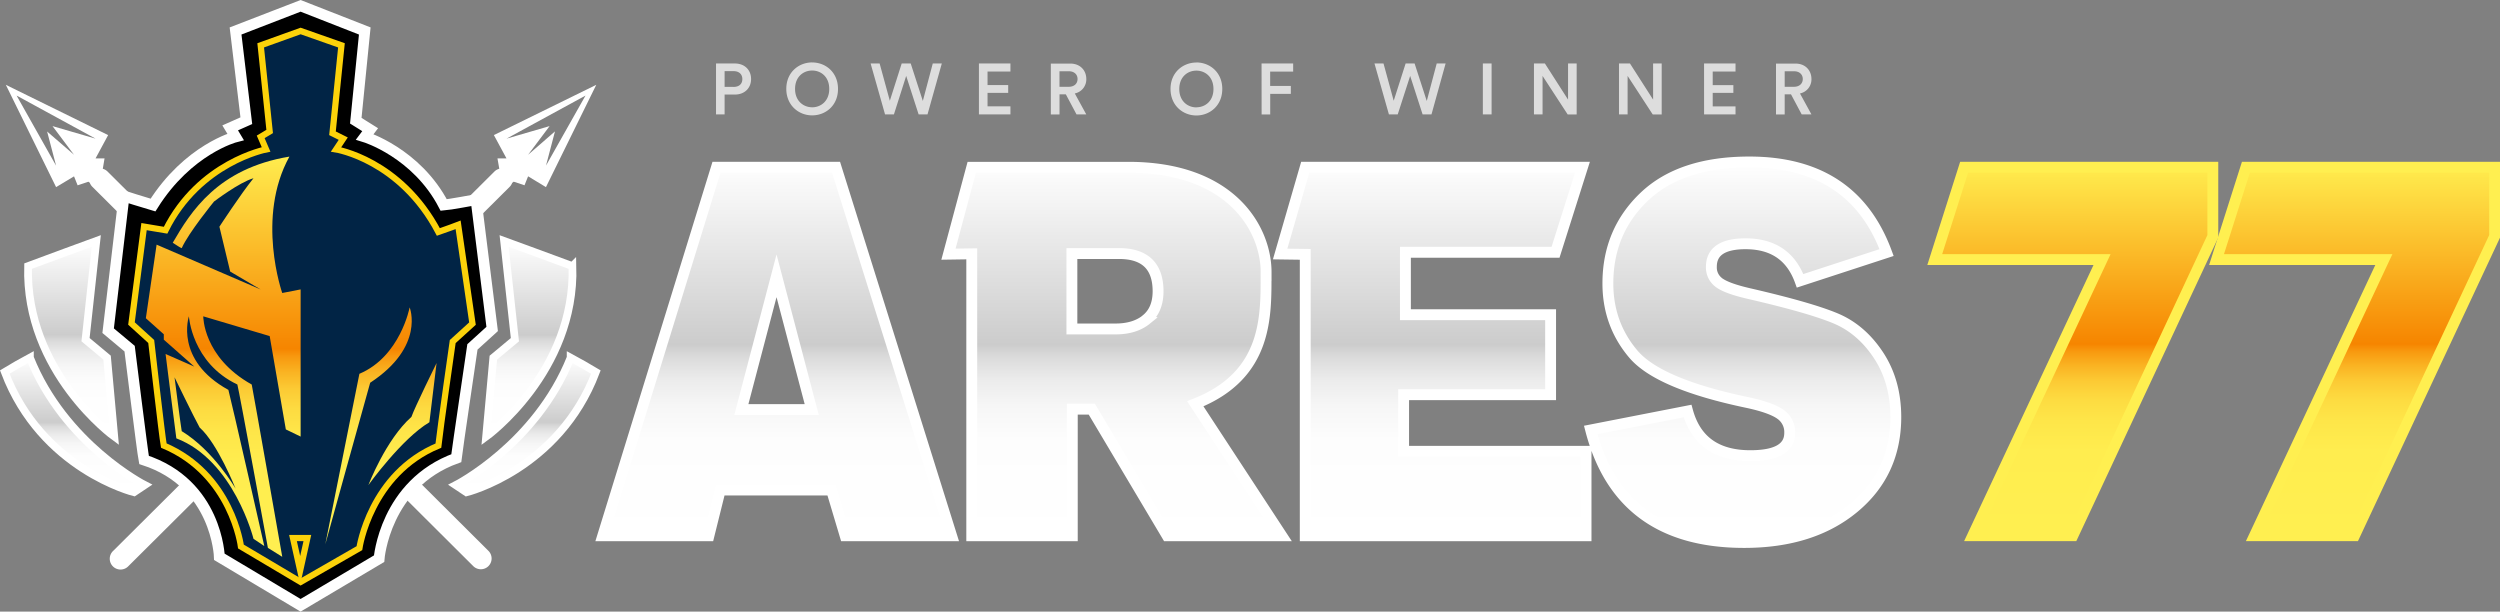
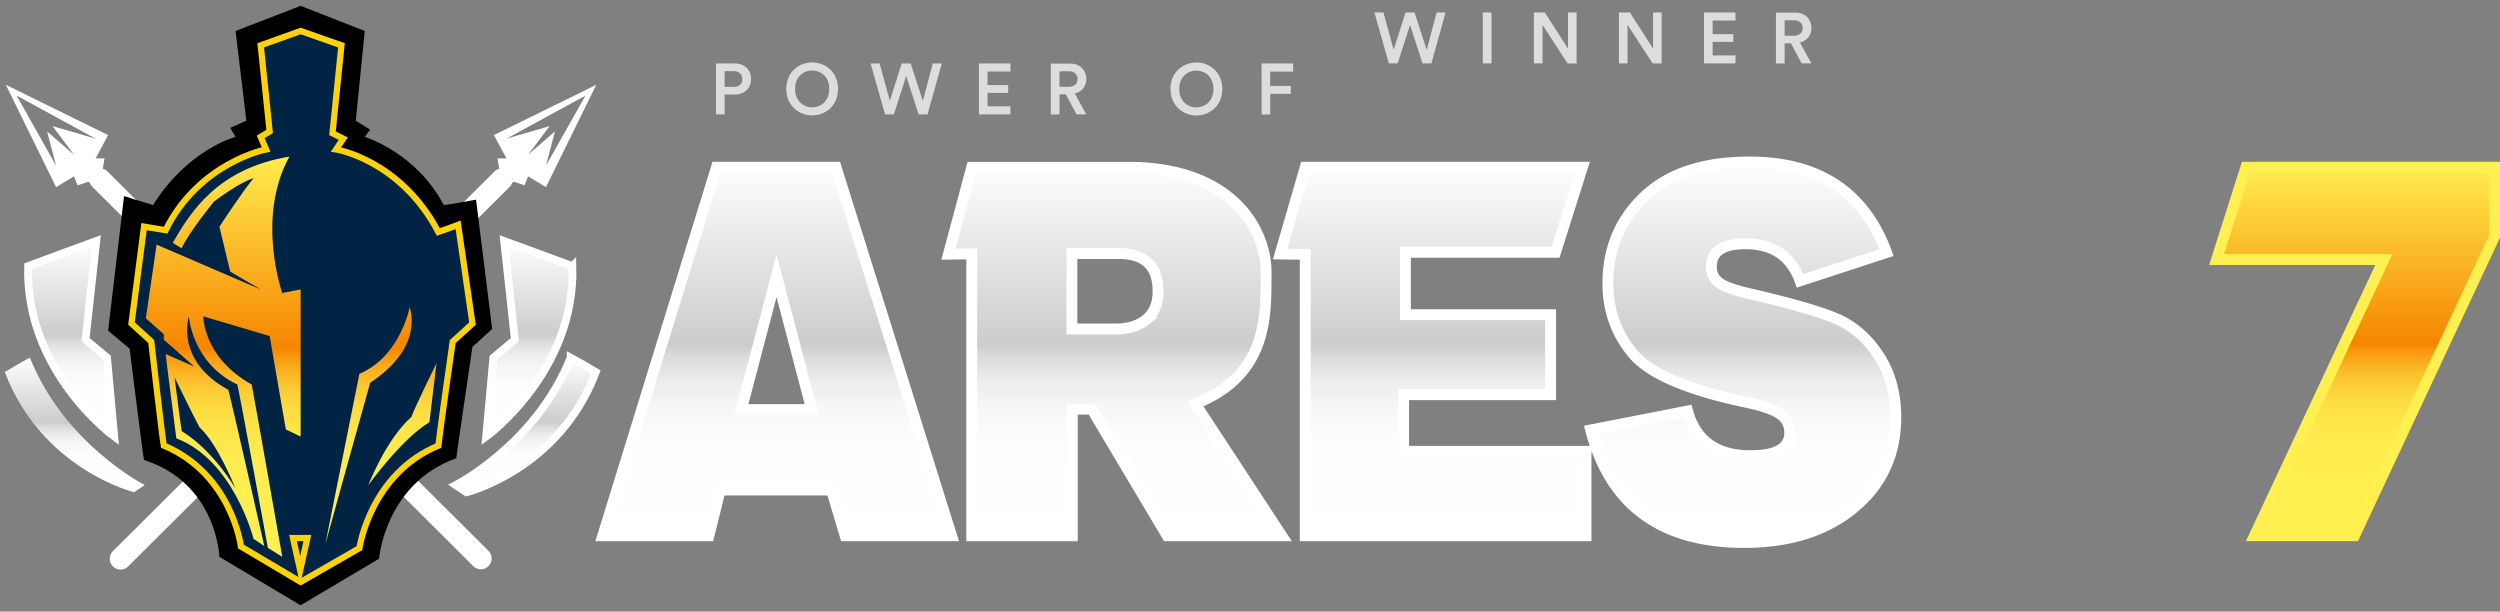
<svg xmlns="http://www.w3.org/2000/svg" xmlns:xlink="http://www.w3.org/1999/xlink" version="1.1" viewBox="0 0 1609.3 393.71">
  <rect x="0" y="0" width="1609.3" height="393.71" fill="#808080" stroke="none" />
  <defs>
    <style>.cls-1{fill:url(#linear-gradient);}.cls-13,.cls-2,.cls-7,.cls-9{fill:none;stroke-miterlimit:10;}.cls-2,.cls-7{stroke:#fff;}.cls-2{stroke-width:5px;}.cls-3{fill:url(#linear-gradient-2);}.cls-4{fill:#fff;}.cls-5{fill:url(#linear-gradient-3);}.cls-6{fill:url(#linear-gradient-4);}.cls-13,.cls-7{stroke-width:7px;}.cls-8{fill:#012445;}.cls-9{stroke:#fcd20a;stroke-width:4px;}.cls-10{fill:url(#linear-gradient-5);}.cls-11{fill:url(#linear-gradient-6);}.cls-12{fill:url(#linear-gradient-7);}.cls-13{stroke:#ffef50;}.cls-14{fill:url(#linear-gradient-8);}.cls-15{fill:#ddd;}</style>
    <linearGradient id="linear-gradient" x1="63.35" x2="63.35" y1="428.17" y2="302.24" gradientTransform="translate(0,-1)" gradientUnits="userSpaceOnUse">
      <stop stop-color="#fff" offset="0" />
      <stop stop-color="#fdfdfd" offset=".27" />
      <stop stop-color="#f6f6f6" offset=".36" />
      <stop stop-color="#ebebeb" offset=".43" />
      <stop stop-color="#dadada" offset=".49" />
      <stop stop-color="#ccc" offset=".52" />
      <stop stop-color="#fff" offset="1" />
    </linearGradient>
    <linearGradient id="linear-gradient-2" x1="65.68" x2="65.68" y1="463.98" y2="377.33" xlink:href="#linear-gradient" />
    <linearGradient id="linear-gradient-3" x1="358.33" x2="358.33" y1="428.22" y2="302.26" xlink:href="#linear-gradient" />
    <linearGradient id="linear-gradient-4" x1="355.99" x2="355.99" y1="464.04" y2="377.37" xlink:href="#linear-gradient" />
    <linearGradient id="linear-gradient-5" x1="205.01" x2="205.01" y1="505.57" y2="247.94" gradientTransform="translate(0,-1)" gradientUnits="userSpaceOnUse">
      <stop stop-color="#ffef50" offset="0" />
      <stop stop-color="#ffed4f" offset=".23" />
      <stop stop-color="#fee649" offset=".31" />
      <stop stop-color="#fddb41" offset=".37" />
      <stop stop-color="#fcca34" offset=".42" />
      <stop stop-color="#fab423" offset=".46" />
      <stop stop-color="#f8990f" offset=".5" />
      <stop stop-color="#f68500" offset=".52" />
      <stop stop-color="#ffec4e" offset="1" />
    </linearGradient>
    <linearGradient id="linear-gradient-6" x1="821.72" x2="821.72" y1="496.33" y2="251.4" xlink:href="#linear-gradient" />
    <linearGradient id="linear-gradient-7" x1="1352.5" x2="1352.5" y1="491.96" y2="254.79" xlink:href="#linear-gradient-5" />
    <linearGradient id="linear-gradient-8" x1="1533.9" x2="1533.9" y1="491.96" y2="254.79" xlink:href="#linear-gradient-5" />
    <linearGradient id="linearGradient2972" x1="63.35" x2="63.35" y1="428.17" y2="302.24" gradientTransform="translate(0,-1)" gradientUnits="userSpaceOnUse" xlink:href="#linear-gradient" />
    <linearGradient id="linearGradient2974" x1="205.01" x2="205.01" y1="505.57" y2="247.94" gradientTransform="translate(0,-1)" gradientUnits="userSpaceOnUse" xlink:href="#linear-gradient-5" />
  </defs>
  <title>logo</title>
  <g transform="translate(-17.562 -146.13)" data-name="Layer 1">
    <g id="logo">
      <g data-name="Shape 6">
        <path class="cls-1" d="m86.48 376.33-13.86-11.55 6.93-63.54s-37.84 13.86-43.9 16.17c-2 68.17 55.45 109.76 55.45 109.76z" fill="url(#linearGradient2972)" />
        <path class="cls-2" d="m86.48 376.33-13.86-11.55 6.93-63.54s-37.84 13.86-43.9 16.17c-2 68.17 55.45 109.76 55.45 109.76z" />
      </g>
      <g data-name="Shape 7">
        <path class="cls-3" d="m36.8 376.33c-4.33 2.31-12.42 6.94-16.17 9.25 23.68 62.67 83.18 77.4 83.18 77.4l6.93-4.62s-51.74-26.28-73.94-82.03z" fill="url(#linear-gradient-2)" />
-         <path class="cls-2" d="m36.8 376.33c-4.33 2.31-12.42 6.94-16.17 9.25 23.68 62.67 83.18 77.4 83.18 77.4l6.93-4.62s-51.74-26.28-73.94-82.03z" />
      </g>
      <g id="arrow">
        <path class="cls-4" d="m331.93 500.68-245.09-244.08a6.93 6.93 0 1 0-9.78 9.82l245.09 244.08a6.93 6.93 0 1 0 9.78-9.82z" />
      </g>
      <g data-name="arrow">
        <path class="cls-4" d="m84.86 248.09h-5.78l8.09-15-65.85-32.36 32.35 65.85 11.55-6.93 2.31 5.77 6.93-2.31 12.71 8.09-3.47-16.2zm-33.5-20.79 13.86 18.48-17.33-15 5.78 22-25.42-45.12 50.83 27.72z" />
      </g>
      <g id="Shape_6_copy" data-name="Shape 6 copy">
        <path class="cls-5" d="m386.07 317.44c-6.08-2.31-44-16.18-44-16.18l6.94 63.56-13.88 11.55-4.63 50.85s57.59-41.6 55.57-109.78z" fill="url(#linear-gradient-3)" />
        <path class="cls-2" d="m386.07 317.44c-6.08-2.31-44-16.18-44-16.18l6.94 63.56-13.88 11.55-4.63 50.85s57.59-41.6 55.57-109.78z" />
      </g>
      <g id="Shape_7_copy" data-name="Shape 7 copy">
        <path class="cls-6" d="m384.91 376.37c-22.27 55.76-74 82.05-74 82.05l6.94 4.62s59.58-14.73 83.29-77.42c-3.8-2.31-11.89-6.93-16.23-9.25z" fill="url(#linear-gradient-4)" />
        <path class="cls-2" d="m384.91 376.37c-22.27 55.76-74 82.05-74 82.05l6.94 4.62s59.58-14.73 83.29-77.42c-3.8-2.31-11.89-6.93-16.23-9.25z" />
      </g>
      <g id="arrow_copy" data-name="arrow copy">
        <path class="cls-4" d="m345.68 256.57a7 7 0 0 0-9.87 0l-245.4 244.18a6.94 6.94 0 1 0 9.79 9.83l245.4-244.14a7 7 0 0 0 0.08-9.87z" />
      </g>
      <g data-name="arrow copy">
        <path class="cls-4" d="m335.48 233.08 8.1 15h-5.79l1.21 6.92-3.47 16.18 12.72-8.09 6.95 2.31 2.31-5.78 11.49 6.97 32.39-65.86zm22 12.7 13.87-18.48-27.73 8.08 50.84-27.72-25.42 45.05 5.77-22z" />
      </g>
      <g data-name="Shape 2">
        <path d="m324 274.67s-17.56 3.23-20.8 3.46c-17.56-33.73-50.83-43.9-50.83-43.9l3.47-4.62-9.25-5.78 5.78-57.76-41.3-16.18-41.87 16.18 6.93 57.76-10.4 4.62 3.47 5.78s-30.5 7.86-53.15 43.9c-6.47-1.85-18.64-5.78-18.64-5.78l-10.24 86.65 13.83 11.56s8.32 67 9.25 71.63c47.13 15.25 48.52 62.38 48.52 62.38l52.28 31.2 50.54-30s3.7-48.06 49.68-64.7c0.46-4.16 10.4-71.63 10.4-71.63l12.71-11.55z" />
-         <path class="cls-7" d="m324 274.67s-17.56 3.23-20.8 3.46c-17.56-33.73-50.83-43.9-50.83-43.9l3.47-4.62-9.25-5.78 5.78-57.76-41.3-16.18-41.87 16.18 6.93 57.76-10.4 4.62 3.47 5.78s-30.5 7.86-53.15 43.9c-6.47-1.85-18.64-5.78-18.64-5.78l-10.24 86.65 13.83 11.56s8.32 67 9.25 71.63c47.13 15.25 48.52 62.38 48.52 62.38l52.28 31.2 50.54-30s3.7-48.06 49.68-64.7c0.46-4.16 10.4-71.63 10.4-71.63l12.71-11.55z" />
      </g>
      <g data-name="Shape 1">
        <path class="cls-8" d="m312.46 290.84s-7.46 2.87-12.71 4.62c-24.51-46.53-65.85-53.14-65.85-53.14l4.62-6.94-6.93-3.46 5.77-56.61-26.28-9.24-25.71 9.24 5.78 55.45-5.78 3.47 3.47 8.09s-43 8.25-64.7 52l-13.86-2.32-8.09 62.38 12.71 11.56s6.93 60.65 8.09 67c43.9 18.49 49.67 65 49.67 65l38.42 22.8 37.83-21.74s6.94-47.81 50.84-66c1.15-10.68 9.24-67 9.24-67l12.71-11.56z" />
        <path class="cls-9" d="m312.46 290.84s-7.46 2.87-12.71 4.62c-24.51-46.53-65.85-53.14-65.85-53.14l4.62-6.94-6.93-3.46 5.77-56.61-26.28-9.24-25.71 9.24 5.78 55.45-5.78 3.47 3.47 8.09s-43 8.25-64.7 52l-13.86-2.32-8.09 62.38 12.71 11.56s6.93 60.65 8.09 67c43.9 18.49 49.67 65 49.67 65l38.42 22.8 37.83-21.74s6.94-47.81 50.84-66c1.15-10.68 9.24-67 9.24-67l12.71-11.56z" />
      </g>
      <g data-name="Shape 5">
        <path class="cls-10" d="m203.86 246.94c-46.22 7.62-63.55 35.58-75.1 55.45 2.54 1.62 4.85 3.24 5.78 3.47 4.39-9.94 20.79-30 20.79-30s16.41-12.48 25.42-15c-8.09 9.94-21.95 31.2-21.95 31.2l6.93 28.88 19.64 11.55-67-28.88-6.93 47.37 11.56 10.33v3.47l19.64 17.33-18.5-8.11s6 47.6 6.93 54.3c37 14.1 49.68 64.7 49.68 64.7l6.93 4.62s-21.25-93.81-23.1-100.51c-34.89-19.18-25.42-47.37-25.42-47.37s1.85 30 31.19 43.9c1.16 4.18 19.65 105.16 19.65 105.16l9.25 5.77s-18.5-105.36-19.65-110.91c-31.43-17.56-31.2-43.9-31.2-43.9l42.75 12.71 10.4 60.08 9.53 4.62v-94.74l-11.84 2.31s-17.1-48.52 4.62-87.8zm-34.66 213.73s-14.06-24.45-34.66-37c-0.54-2.67-4.62-34.67-4.62-34.67s12.51 25.8 16.17 32.35c11.55 10.25 23.11 39.32 23.11 39.32zm112.06-116.67s-6 31.66-32.35 42.75c-1.15 6-21.95 109.76-21.95 109.76s27.5-99.36 28.89-104c35.58-23.34 25.41-48.51 25.41-48.51zm1.16 70.48c-16.52 14.63-27.73 43.9-27.73 43.9s21.57-30 39.28-40.43c0.39-3.66 4.62-38.13 4.62-38.13s-14.32 29.09-16.17 34.64z" fill="url(#linearGradient2974)" />
      </g>
      <g data-name="Shape 8">
        <polygon class="cls-8" points="215.41 492.49 206.17 492.49 210.79 513.28" />
        <polygon class="cls-9" points="215.41 492.49 206.17 492.49 210.79 513.28" />
      </g>
      <g id="ARES">
        <path class="cls-11" d="m478.78 253.79-73.22 237.21h68.34l7.31-29.41h71.62l8.78 29.41h68.52l-74.38-237.21zm16 156 22.65-86.13 22.66 86.13zm337.8-88.44c0-27.5-22-67.54-88.66-67.54h-100.82l-15 55.94 15-0.23v181.48h64.72v-81.5h12.55l48.51 81.5h73.77l-55.65-84.94c47.17-18.56 45.54-57.24 45.54-84.73zm-77 30.4q-7.53 6.13-19.91 6.14h-28.11v-48.55h30.25q25.23 0 25.23 24.36-0.04 11.9-7.52 18.03zm165.52 48.44h94.62v-51.49h-93.46v-40.18h96.63l17.33-54.73h-178.44l-16.17 55.85 16.17 0.23v181.13h180.75v-54.37h-117.43zm305.73-25.32q-11.05-16.81-27.57-23.75t-55.81-16q-14.28-3.3-19.24-7a12 12 0 0 1-5-10.27q0-14.79 22-14.8 26.46 0 35.11 23.85l55.68-18.19q-21.48-58.31-88.34-58.31-44.1 0-67.58 22.29t-23.49 55.89q0 26.12 16.35 45.45t73.91 31.31q15.08 3.3 20.93 7.56a13.91 13.91 0 0 1 5.85 11.92q0 14.63-25.33 14.63-32.55 0-40.41-28.73l-62.37 12.19q18.77 72.42 98.77 72.42 43.77 0 70.71-22.39t26.93-58.44q-0.05-22.81-11.1-39.63z" fill="url(#linear-gradient-6)" />
        <path class="cls-7" d="m478.78 253.79-73.22 237.21h68.34l7.31-29.41h71.62l8.78 29.41h68.52l-74.38-237.21zm16 156 22.65-86.13 22.66 86.13zm337.8-88.44c0-27.5-22-67.54-88.66-67.54h-100.82l-15 55.94 15-0.23v181.48h64.72v-81.5h12.55l48.51 81.5h73.77l-55.65-84.94c47.17-18.56 45.54-57.24 45.54-84.73zm-77 30.4q-7.53 6.13-19.91 6.14h-28.11v-48.55h30.25q25.23 0 25.23 24.36-0.04 11.9-7.52 18.03zm165.52 48.44h94.62v-51.49h-93.46v-40.18h96.63l17.33-54.73h-178.44l-16.17 55.85 16.17 0.23v181.13h180.75v-54.37h-117.43zm305.73-25.32q-11.05-16.81-27.57-23.75t-55.81-16q-14.28-3.3-19.24-7a12 12 0 0 1-5-10.27q0-14.79 22-14.8 26.46 0 35.11 23.85l55.68-18.19q-21.48-58.31-88.34-58.31-44.1 0-67.58 22.29t-23.49 55.89q0 26.12 16.35 45.45t73.91 31.31q15.08 3.3 20.93 7.56a13.91 13.91 0 0 1 5.85 11.92q0 14.63-25.33 14.63-32.55 0-40.41-28.73l-62.37 12.19q18.77 72.42 98.77 72.42 43.77 0 70.71-22.39t26.93-58.44q-0.05-22.81-11.1-39.63z" />
      </g>
      <g data-name="7">
-         <polygon class="cls-12" points="1370.7 313.21 1287.4 490.96 1351.9 490.96 1442 298.27 1442 253.79 1281.9 253.79 1263 313.21" fill="url(#linear-gradient-7)" />
-         <polygon class="cls-13" points="1370.7 313.21 1287.4 490.96 1351.9 490.96 1442 298.27 1442 253.79 1281.9 253.79 1263 313.21" />
-       </g>
+         </g>
      <g data-name="7">
        <polygon class="cls-14" points="1552.1 313.21 1468.8 490.96 1533.2 490.96 1623.4 298.27 1623.4 253.79 1463.3 253.79 1444.4 313.21" fill="url(#linear-gradient-8)" />
        <polygon class="cls-13" points="1552.1 313.21 1468.8 490.96 1533.2 490.96 1623.4 298.27 1623.4 253.79 1463.3 253.79 1444.4 313.21" />
      </g>
      <g id="POWER_OF_WINNER" data-name="POWER OF WINNER">
-         <path class="cls-15" d="m490.63 187h-12.15v32.76h5.52v-12.76h6.61c6.29 0 10.44-4.2 10.44-10s-4.13-10-10.42-10zm-0.83 15.06h-5.8v-10.14h5.78c3.51 0 5.64 2 5.64 5.13s-2.11 5.03-5.62 5.03zm50.56-15.75c-8.6 0-16.64 6.33-16.64 17s8 17.09 16.64 17.09 16.64-6.26 16.64-17.02-8-17.05-16.64-17.05zm0 28.88c-5.5 0-11-3.93-11-11.83s5.45-11.83 11-11.83 11 3.93 11 11.83-5.46 11.85-11 11.85zm71.25-4.07-7.8-24.12h-5.81l-7.64 24-6.56-24h-5.8l9.28 32.76h5.72l7.89-24.76 8 24.76h5.73l9.2-32.76h-5.82zm36.1 8.64h20.29v-5.17h-14.74v-8.69h13.3v-5h-13.3v-8.7h14.74v-5.2h-20.29zm69.13-22.76c0-5.55-3.93-9.94-10.26-9.94h-12.58v32.76h5.59v-12.98h4.06l6.89 12.94h6.28l-7.39-13.49a9.25 9.25 0 0 0 7.41-9.29zm-11.27 5h-6v-10h6c3.42 0 5.63 2 5.63 5s-2.2 5-5.63 5zm82.12-15.62c-8.6 0-16.64 6.33-16.64 17s8 17.09 16.64 17.09 16.68-6.33 16.68-17.09-8.09-17.05-16.68-17.05zm0 28.88c-5.5 0-11-3.93-11-11.83s5.46-11.83 11-11.83 11 3.93 11 11.83-5.46 11.78-11 11.78zm42 4.57h5.54v-13.26h13.27v-5.13h-13.31v-9.2h14.81v-5.24h-20.35zm106.31-8.69-7.83-24.14h-5.78l-7.67 24-6.56-24h-5.82l9.29 32.76h5.68l8-24.76 8 24.76h5.73l9.09-32.76h-5.73zm36.1 8.64h5.63v-32.78h-5.63zm54.85-9.52-14.9-23.26h-7.05v32.76h5.54v-24.76l16.17 24.81h5.78v-32.81h-5.54zm54.76 0-14.9-23.26h-7.07v32.76h5.55v-24.76l16.17 24.81h5.77v-32.81h-5.54zm32.81 9.52h20.24v-5.17h-14.69v-8.69h13.3v-5h-13.3v-8.72h14.69v-5.2h-20.26zm69.11-22.78c0-5.55-3.92-9.94-10.25-9.94h-12.57v32.76h5.59v-12.98h4.06l6.89 12.94h6.28l-7.39-13.49a9.25 9.25 0 0 0 7.39-9.29zm-17.23 5v-10h6c3.42 0 5.64 2 5.64 5s-2.22 5-5.64 5z" />
+         <path class="cls-15" d="m490.63 187h-12.15v32.76h5.52v-12.76h6.61c6.29 0 10.44-4.2 10.44-10s-4.13-10-10.42-10zm-0.83 15.06h-5.8v-10.14h5.78c3.51 0 5.64 2 5.64 5.13s-2.11 5.03-5.62 5.03zm50.56-15.75c-8.6 0-16.64 6.33-16.64 17s8 17.09 16.64 17.09 16.64-6.26 16.64-17.02-8-17.05-16.64-17.05zm0 28.88c-5.5 0-11-3.93-11-11.83s5.45-11.83 11-11.83 11 3.93 11 11.83-5.46 11.85-11 11.85zm71.25-4.07-7.8-24.12h-5.81l-7.64 24-6.56-24h-5.8l9.28 32.76h5.72l7.89-24.76 8 24.76h5.73l9.2-32.76h-5.82zm36.1 8.64h20.29v-5.17h-14.74v-8.69h13.3v-5h-13.3v-8.7h14.74v-5.2h-20.29zm69.13-22.76c0-5.55-3.93-9.94-10.26-9.94h-12.58v32.76h5.59v-12.98h4.06l6.89 12.94h6.28l-7.39-13.49a9.25 9.25 0 0 0 7.41-9.29zm-11.27 5h-6v-10h6c3.42 0 5.63 2 5.63 5s-2.2 5-5.63 5zm82.12-15.62c-8.6 0-16.64 6.33-16.64 17s8 17.09 16.64 17.09 16.68-6.33 16.68-17.09-8.09-17.05-16.68-17.05zm0 28.88c-5.5 0-11-3.93-11-11.83s5.46-11.83 11-11.83 11 3.93 11 11.83-5.46 11.78-11 11.78zm42 4.57h5.54v-13.26h13.27v-5.13h-13.31v-9.2h14.81v-5.24h-20.35m106.31-8.69-7.83-24.14h-5.78l-7.67 24-6.56-24h-5.82l9.29 32.76h5.68l8-24.76 8 24.76h5.73l9.09-32.76h-5.73zm36.1 8.64h5.63v-32.78h-5.63zm54.85-9.52-14.9-23.26h-7.05v32.76h5.54v-24.76l16.17 24.81h5.78v-32.81h-5.54zm54.76 0-14.9-23.26h-7.07v32.76h5.55v-24.76l16.17 24.81h5.77v-32.81h-5.54zm32.81 9.52h20.24v-5.17h-14.69v-8.69h13.3v-5h-13.3v-8.72h14.69v-5.2h-20.26zm69.11-22.78c0-5.55-3.92-9.94-10.25-9.94h-12.57v32.76h5.59v-12.98h4.06l6.89 12.94h6.28l-7.39-13.49a9.25 9.25 0 0 0 7.39-9.29zm-17.23 5v-10h6c3.42 0 5.64 2 5.64 5s-2.22 5-5.64 5z" />
      </g>
    </g>
  </g>
</svg>